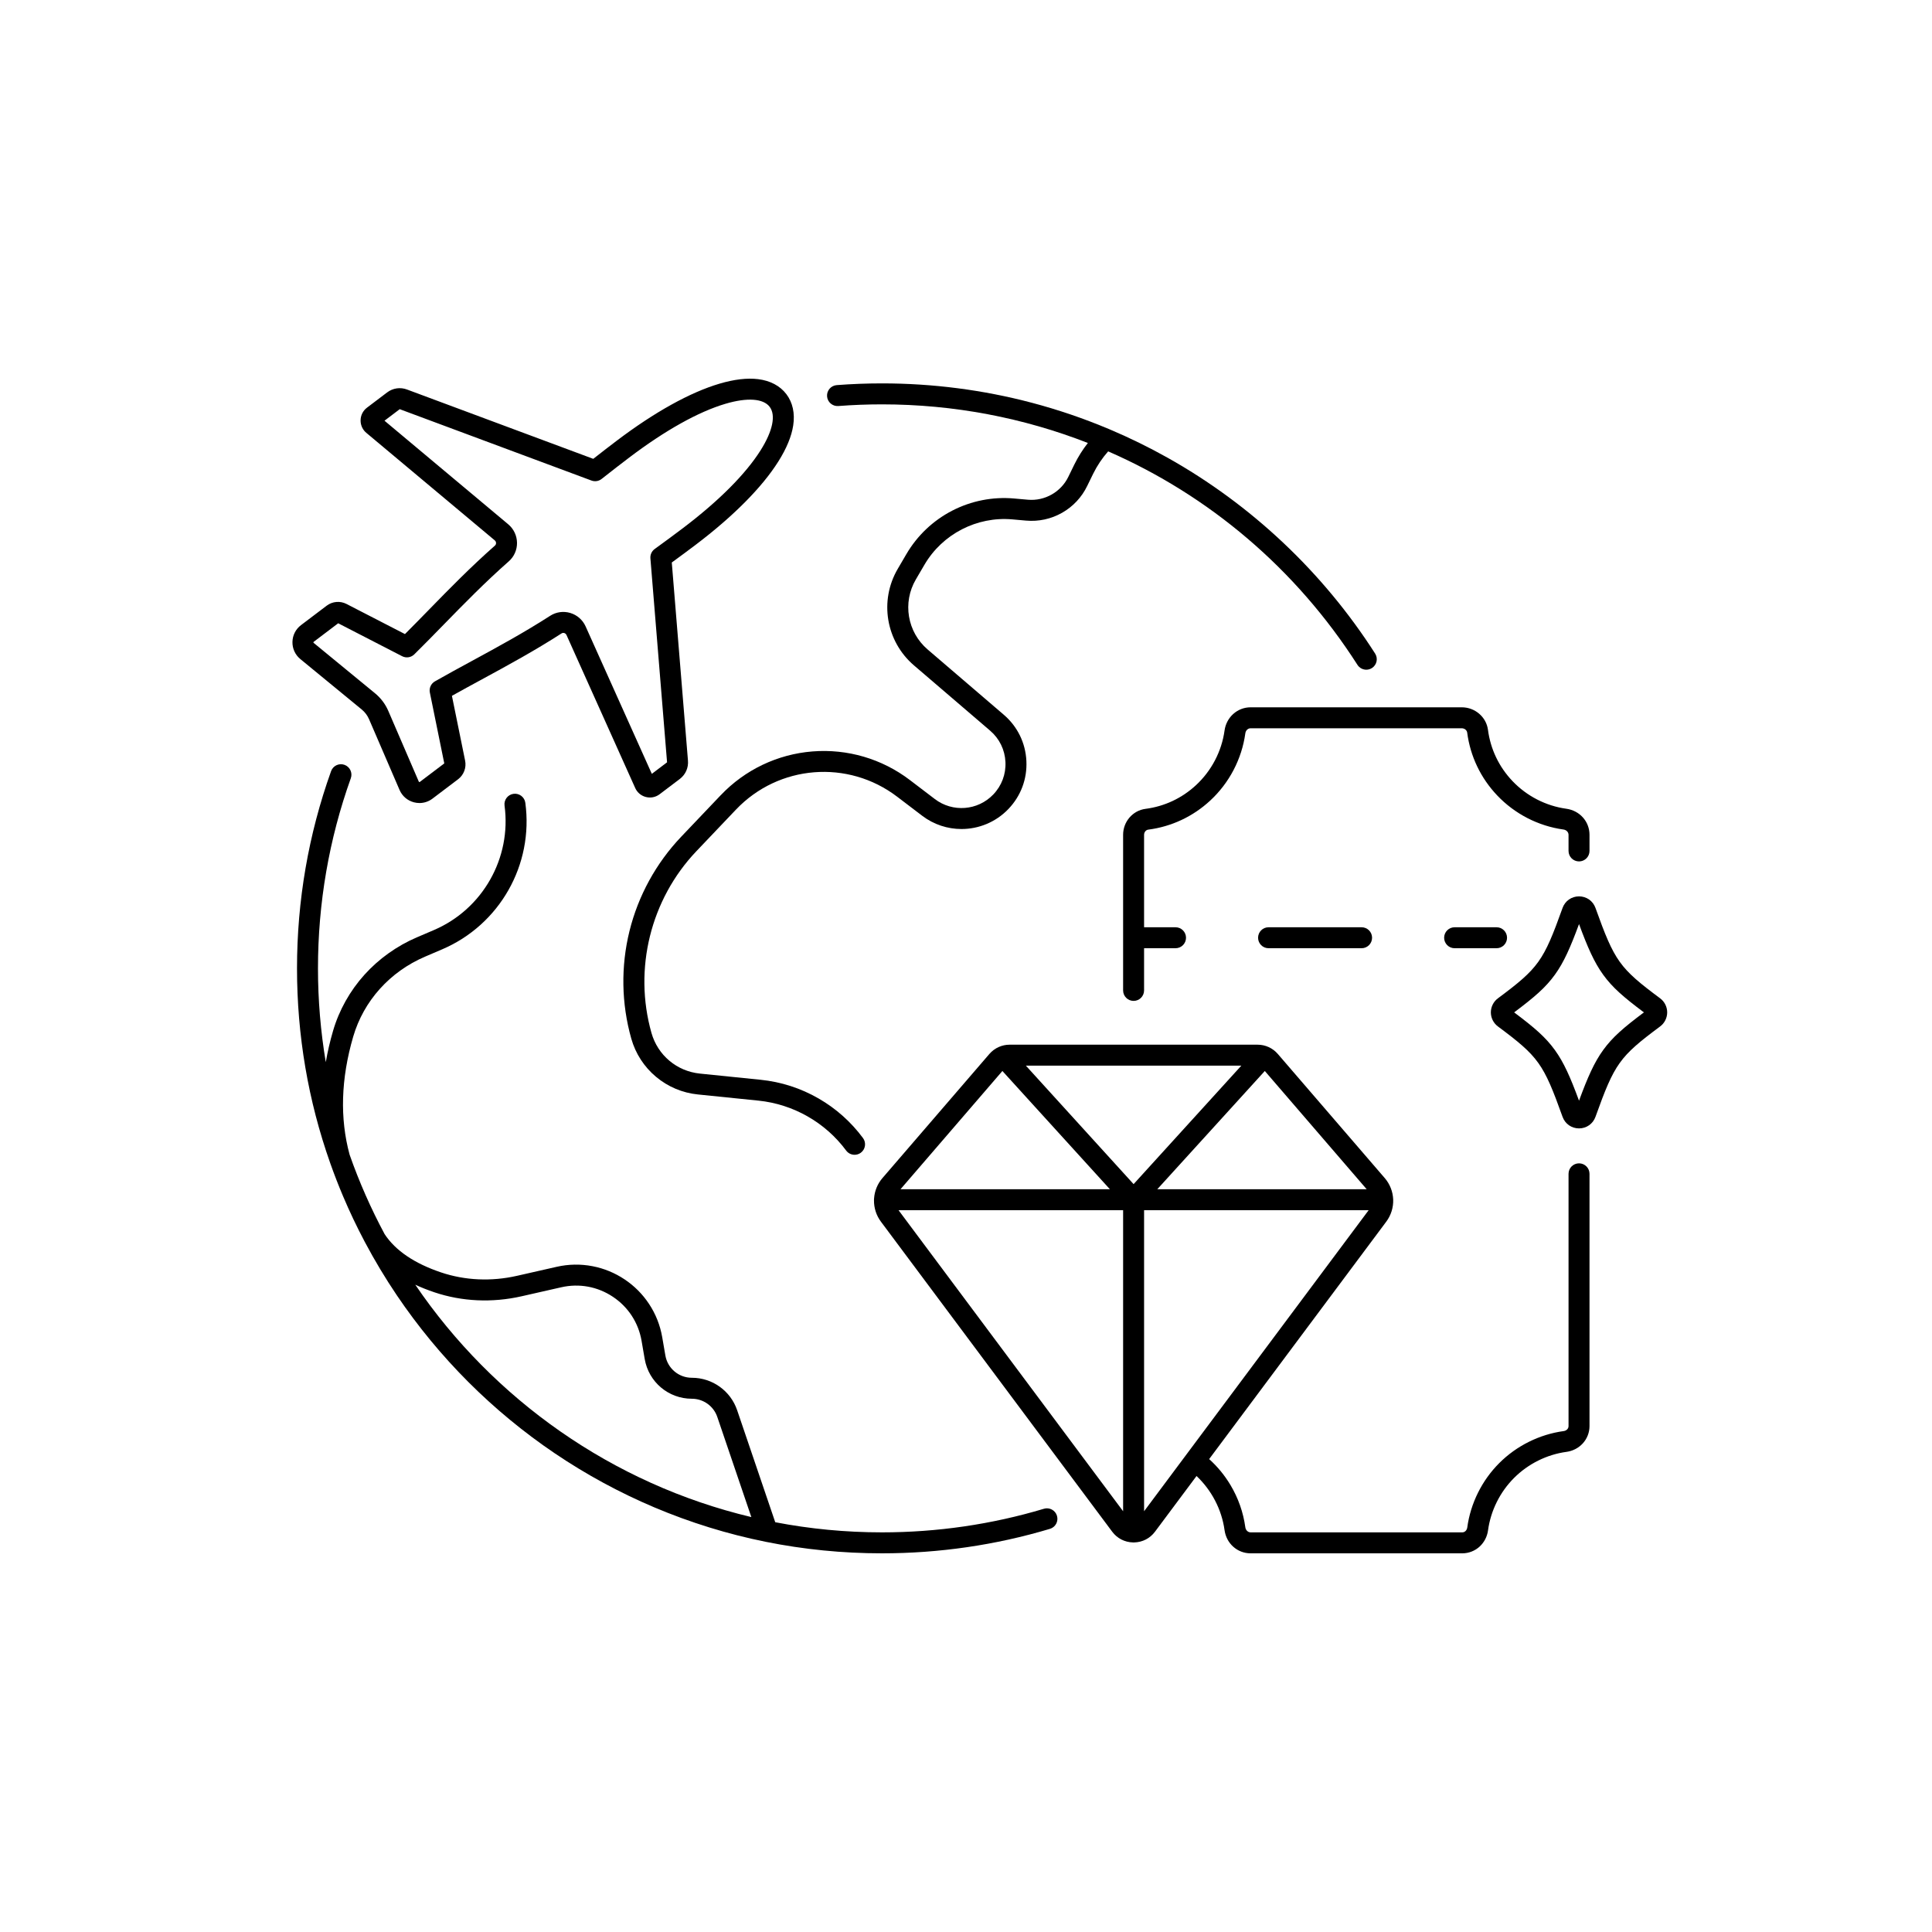
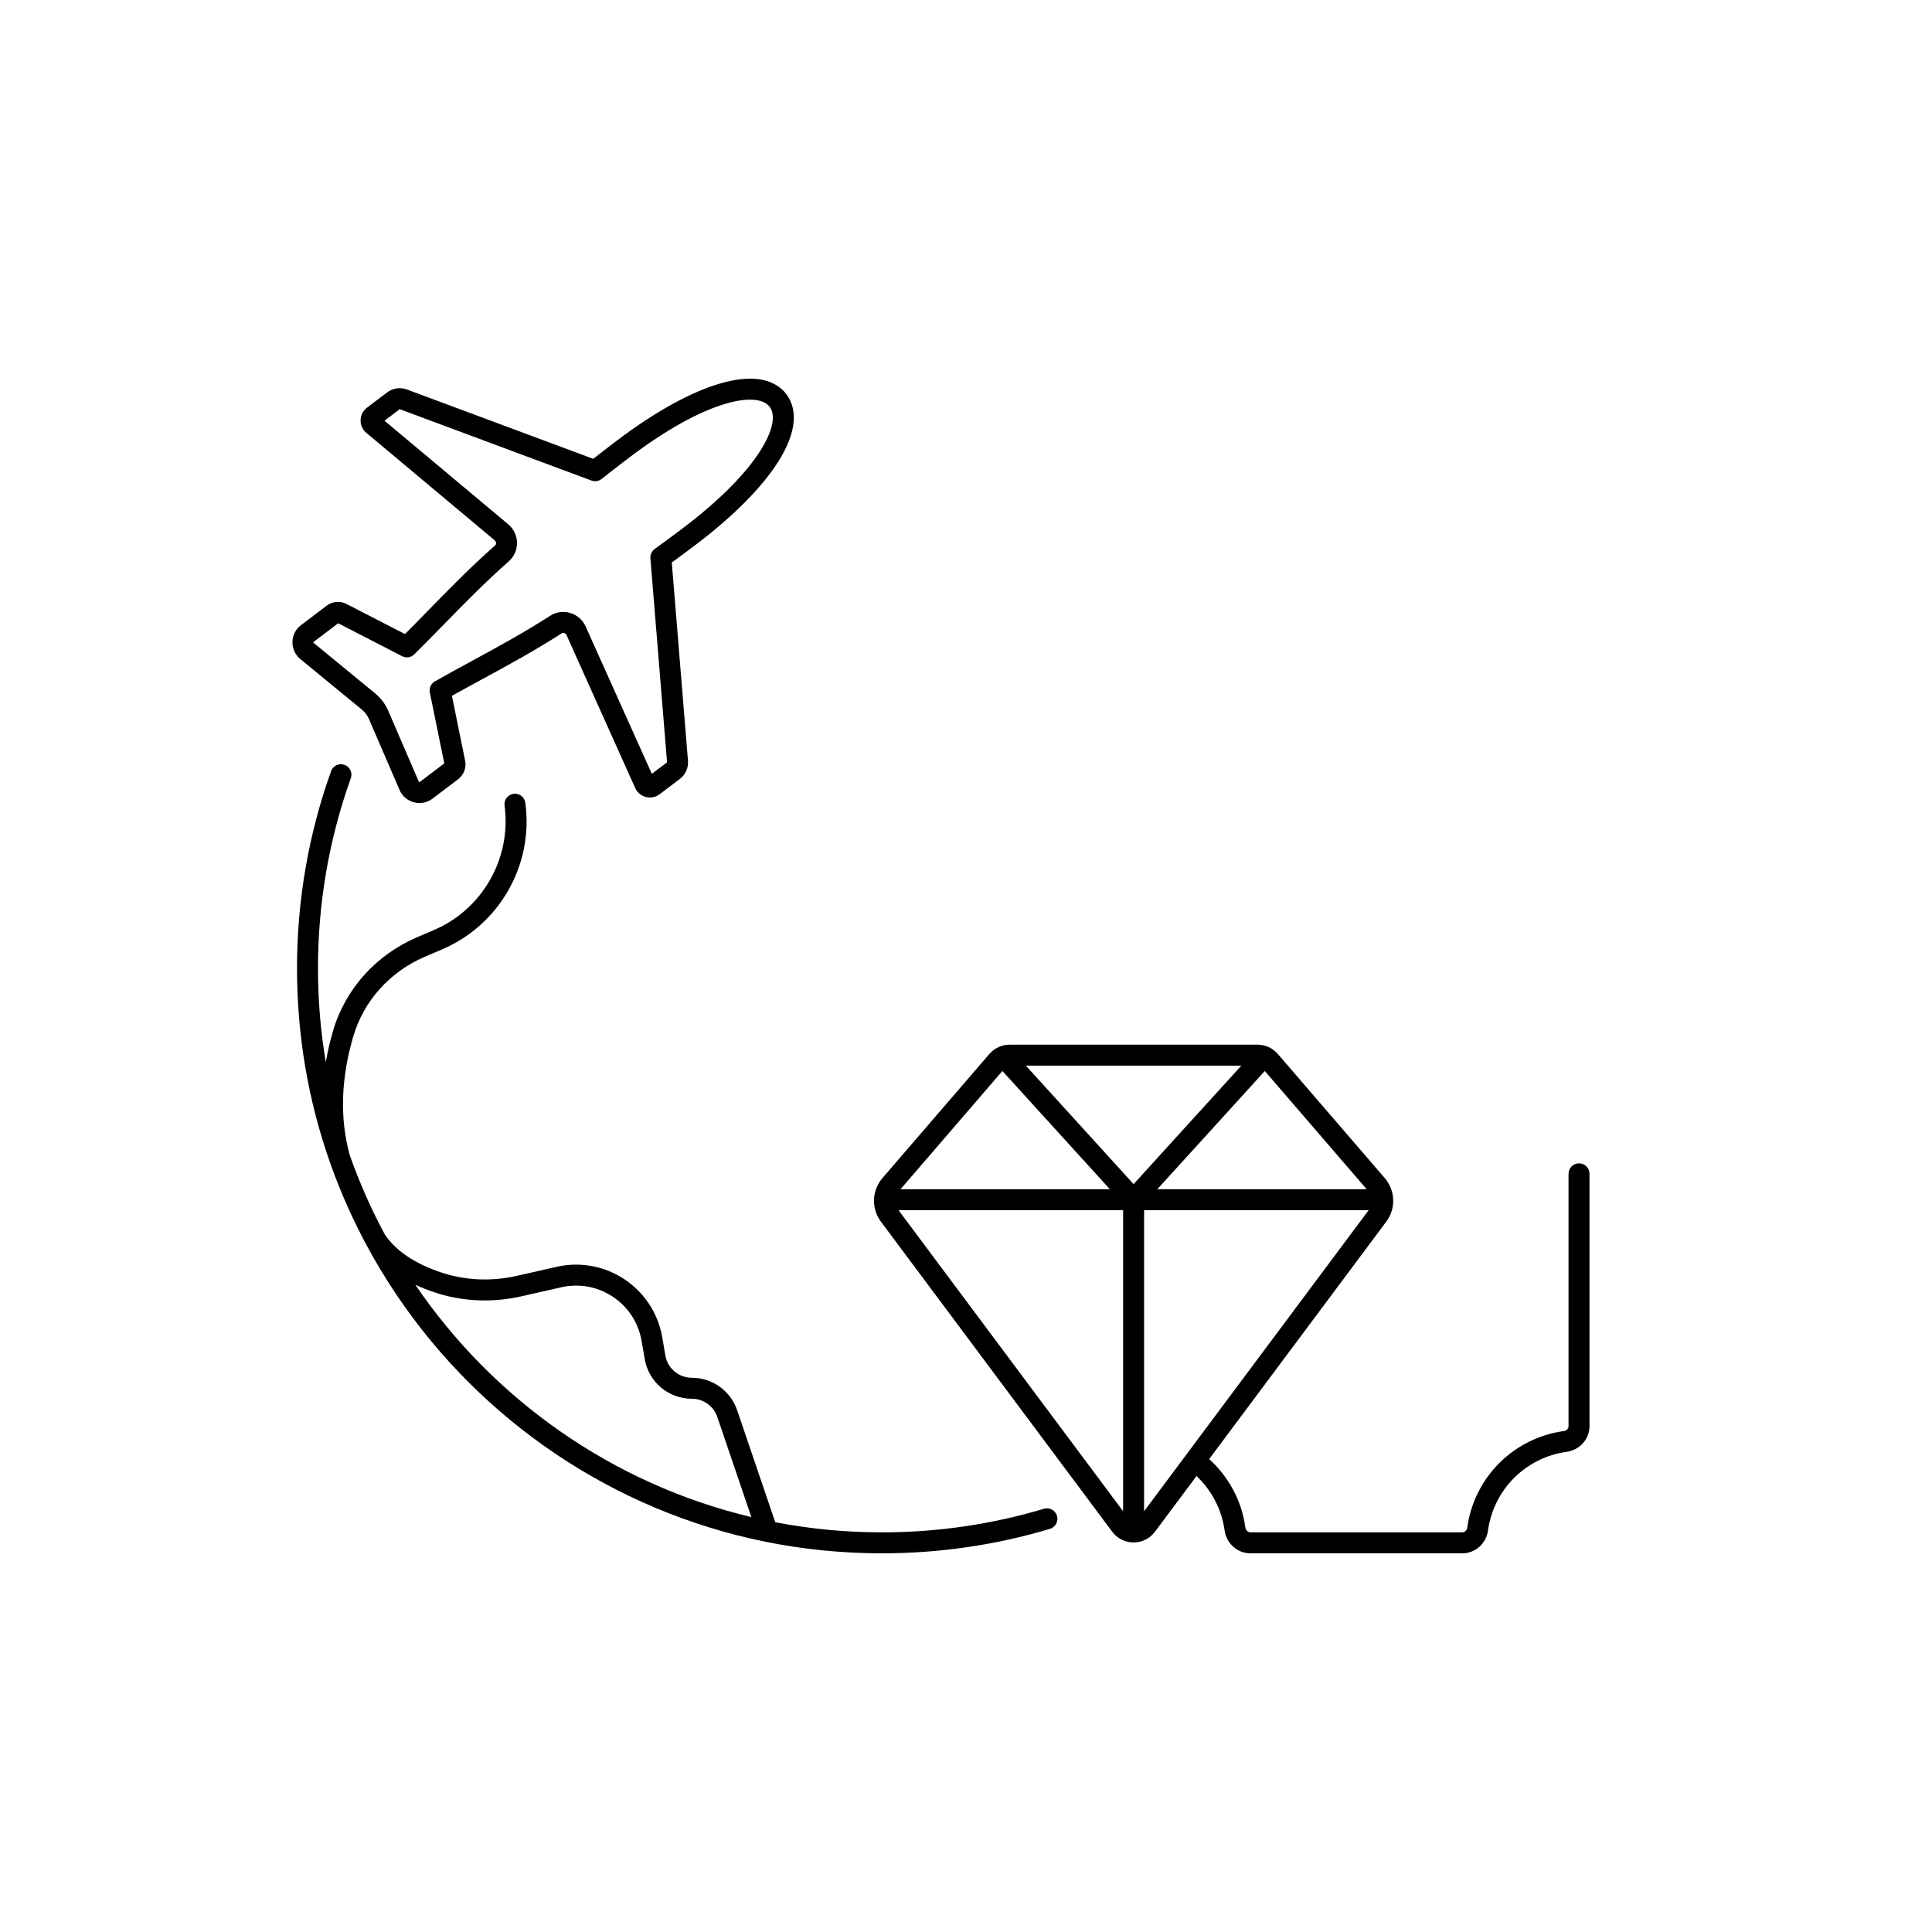
<svg xmlns="http://www.w3.org/2000/svg" id="Слой_1" height="512" viewBox="0 0 5000 5000" width="512">
  <g fill="rgb(0,0,0)">
    <path d="m777.306 1705.701 158.915 130.508c8.144 6.688 14.655 15.338 18.828 25.013l79.01 183.174c6.858 15.9 20.394 27.55 37.137 31.965 4.769 1.258 9.6 1.876 14.392 1.876 12.03-.001 23.805-3.901 33.679-11.375l66.346-50.225c14.687-11.12 21.802-29.968 18.127-48.019l-34.167-167.815c25.396-14.241 51.138-28.221 78.104-42.864 66.479-36.102 135.221-73.432 205.629-118.696 2.651-1.706 5.258-1.455 6.981-.943 1.51.448 4.268 1.699 5.768 5.039l177.354 394.896c4.935 11.877 14.824 20.653 27.247 24.139 12.675 3.558 25.963 1.04 36.456-6.905l52.177-39.499c14.943-11.311 22.832-29.176 21.132-47.826l-41.844-512.41c22.972-16.735 43.558-31.989 61.338-45.45 98.032-74.212 172.219-148.96 214.541-216.16 21.142-33.57 34.046-64.847 38.355-92.962 4.815-31.417-1.274-59.427-17.607-81.003s-41.64-35.037-73.185-38.93c-28.229-3.481-61.834.449-99.883 11.687-76.164 22.496-168.239 73.614-266.27 147.826-17.88 13.535-38.176 29.213-60.476 46.712l-481.691-179.278c-17.488-6.696-36.825-3.953-51.767 7.358l-52.179 39.501c-10.495 7.946-16.523 20.052-16.539 33.215-.015 12.901 5.747 24.801 15.84 32.774l331.419 277.455c2.823 2.363 3.279 5.373 3.299 6.957.023 1.807-.449 4.401-2.83 6.502-63.37 55.909-118.501 112.378-171.816 166.988-20.949 21.457-40.953 41.947-61.097 62.056l-151.335-77.958c-16.376-8.435-36.45-6.702-51.137 4.417l-66.509 50.35c-13.757 10.414-21.843 26.281-22.185 43.532-.344 17.251 7.108 33.427 20.443 44.378zm34.496-44.643 63.45-48.034 165.456 85.232c10.423 5.369 23.116 3.436 31.469-4.793 25.303-24.928 49.82-50.041 75.777-76.628 52.621-53.898 107.034-109.632 168.889-164.204 13.704-12.091 21.428-29.55 21.19-47.9-.24-18.529-8.524-35.975-22.727-47.865l-320.225-268.084 39.424-29.845c.042.016.083.031.125.047l496.102 184.641c8.874 3.304 18.83 1.74 26.266-4.123 26.773-21.112 50.87-39.782 71.622-55.492 92.87-70.305 178.933-118.387 248.888-139.049 56.305-16.631 98.011-13.732 114.427 7.951 16.415 21.684 7.886 62.612-23.4 112.291-38.871 61.721-108.505 131.507-201.376 201.812-20.613 15.607-45.104 33.693-72.791 53.758-7.677 5.563-11.893 14.73-11.122 24.18l43.098 527.752c.003.044.007.087.011.132l-39.424 29.845-171.373-381.576c-7.576-16.868-22.091-29.563-39.824-34.828-17.56-5.215-36.432-2.547-51.777 7.317-68.721 44.179-136.567 81.024-202.18 116.654-33.279 18.072-64.713 35.142-96.163 53.06-10.189 5.805-15.496 17.499-13.156 28.99l37.338 183.386-63.286 47.909c-.201.153-.669.505-1.479.293-.81-.214-1.034-.734-1.142-.984l-79.01-183.174c-7.585-17.584-19.416-33.303-34.216-45.458l-158.916-130.508c-.193-.159-.646-.531-.629-1.366.018-.834.484-1.188.684-1.339z" />
    <path d="m2701.646 3904.684c-135.387 40.508-276.388 61.048-419.085 61.048-94.42 0-186.774-9.013-276.25-26.222l-98.578-289.897c-17.076-50.218-64.187-83.959-117.23-83.959-33.958 0-62.786-24.29-68.546-57.756l-8.078-46.928c-5.373-31.211-16.883-60.316-34.212-86.506-16.693-25.229-37.973-46.574-63.248-63.445-25.276-16.872-53.151-28.337-82.852-34.077-30.835-5.959-62.129-5.429-93.014 1.583l-102.622 23.29c-66.529 15.096-134.485 12.041-196.523-8.837-68.855-23.17-117.906-56.463-145.976-99.008-35.255-65.701-65.636-134.389-90.633-205.592-25.579-93.957-22.486-196.677 9.255-305.43 27.036-92.63 94.831-168.133 186.004-207.148l44.314-18.963c36.556-15.644 70.009-37.026 99.431-63.553 28.702-25.88 52.947-56.078 72.059-89.755 19.112-33.678 32.606-69.977 40.106-107.889 7.688-38.861 8.89-78.546 3.575-117.952-2.003-14.851-15.673-25.267-30.518-23.264-14.851 2.003-25.267 15.667-23.264 30.518 18.306 135.715-56.839 268.128-182.74 322.004l-44.314 18.962c-51.448 22.016-98.281 55.426-135.436 96.616-37.65 41.74-65.767 91.956-81.313 145.219-7.925 27.153-14.211 54.257-18.842 81.121-13.277-78.978-20.203-160.083-20.203-242.776 0-168.923 28.595-334.459 84.991-492.009 5.051-14.109-2.293-29.641-16.402-34.691-14.11-5.054-29.641 2.293-34.691 16.402-58.503 163.435-88.166 335.125-88.166 510.299 0 173.506 28.871 342.613 85.9 503.957.146.432.294.864.46 1.284 10.018 28.26 20.879 56.286 32.622 84.051 16.898 39.952 35.596 79.266 55.956 117.741.369.777.775 1.543 1.225 2.296.009.014.018.028.026.043 25.028 47.098 52.546 92.931 82.38 137.091 54.154 80.158 116.345 155.535 184.846 224.036s143.878 130.692 224.037 184.846c80.934 54.678 167.459 101.642 257.171 139.587 186.661 78.948 384.927 118.979 589.292 118.979 147.969 0 294.204-21.306 434.641-63.325 14.357-4.296 22.514-19.417 18.218-33.773-4.296-14.359-19.419-22.513-33.773-18.218zm-1626.9-579.84c15.402 7.143 31.847 13.676 49.353 19.567 71.49 24.061 149.585 27.628 225.842 10.325l102.622-23.29c46.54-10.562 94.032-1.787 133.726 24.708 39.693 26.496 66.012 66.989 74.107 114.022l8.078 46.928c10.255 59.576 61.576 102.818 122.028 102.818 29.795 0 56.259 18.953 65.851 47.162l88.104 259.096c-359.468-85.576-667.826-304.467-869.711-601.336z" />
-     <path d="m1865.435 2057.747-102.487 107.686c-64.95 68.245-111.236 152.659-133.852 244.116-22.617 91.457-21.01 187.713 4.646 278.365 10.957 38.717 33.039 72.854 63.859 98.722 30.82 25.869 68.269 41.698 108.299 45.779l156.791 15.977c90.255 9.199 173.051 56.3 227.157 129.227 5.324 7.177 13.515 10.969 21.813 10.969 5.619-.001 11.287-1.74 16.146-5.345 12.035-8.929 14.553-25.924 5.624-37.959-31.045-41.844-69.606-76.249-114.612-102.259-46.379-26.803-97.056-43.162-150.626-48.621l-156.791-15.978c-59.828-6.097-109.067-47.426-125.443-105.291-46.839-165.495-2.275-345.699 116.3-470.289l102.487-107.686c110.39-115.99 289.705-130.307 417.1-33.298l64.681 49.253c30.288 23.063 66.121 34.373 101.791 34.371 44.322-.003 88.386-17.47 121.184-51.555 32.409-33.68 49.024-77.941 46.781-124.628s-23.023-89.152-58.512-119.57l-197.151-168.987c-52.653-45.131-65.441-121.326-30.408-181.173l22.345-38.174c46.448-79.35 135.628-125.377 227.226-117.263l35.672 3.161c32.529 2.882 64.735-4.101 93.124-20.197 28.407-16.106 50.929-40.163 65.13-69.571 4.668-9.667 9.852-20.279 15.407-31.546 10.378-21.049 23.391-40.447 38.781-57.87 260.68 113.836 485.964 303.608 645.191 552.541 5.179 8.097 13.937 12.517 22.884 12.517 5.003 0 10.068-1.384 14.595-4.279 12.624-8.075 16.313-24.855 8.238-37.479-134.418-210.146-320.416-385.562-537.884-507.281-47.818-26.764-97.039-50.879-147.392-72.246-1.236-.645-2.516-1.171-3.818-1.613-64.782-27.281-131.425-50.018-199.369-67.971-125.886-33.262-256.354-50.128-387.782-50.128-39.014 0-78.427 1.503-117.142 4.466-14.942 1.144-26.127 14.184-24.984 29.126 1.144 14.942 14.17 26.127 29.126 24.984 37.343-2.859 75.361-4.308 113-4.308 185.729 0 365.88 34.72 532.822 99.955-13.485 17.2-25.179 35.792-34.938 55.586-5.621 11.398-10.87 22.146-15.604 31.947-18.994 39.335-61.022 63.167-104.595 59.31l-35.672-3.161c-55.424-4.915-110.855 5.981-160.301 31.497-49.446 25.517-90.439 64.387-118.548 112.406l-22.346 38.174c-48.302 82.515-30.67 187.567 41.924 249.792l197.153 168.986c24.032 20.599 38.103 49.355 39.622 80.97 1.519 31.616-9.732 61.589-31.678 84.396-40.087 41.657-104.999 46.661-150.995 11.637l-64.681-49.253c-72.163-54.949-161.698-81.237-252.113-74.018-90.414 7.219-174.645 47.379-237.175 113.081z" />
-     <path d="m3191.249 1848.067c-11.996 10.941-19.843 25.97-22.094 42.318-7.447 54.079-33.736 104.4-74.023 141.693-36.432 33.723-81.589 54.896-130.59 61.23-33.03 4.269-57.936 33.139-57.936 67.154v402.713c0 14.985 12.149 27.134 27.134 27.134s27.134-12.149 27.134-27.134v-109.162h81.403c14.985 0 27.134-12.148 27.134-27.134s-12.149-27.134-27.134-27.134h-81.403v-239.282c0-6.706 4.667-12.563 10.625-13.333 60.246-7.788 115.746-33.8 160.498-75.226 49.476-45.798 81.765-107.633 90.92-174.115 1.039-7.547 6.766-13.025 13.616-13.025h546.517c7.042 0 13.2 4.896 14.019 11.145 8.05 61.413 34.949 117.704 77.79 162.785 45.459 47.837 106.335 79.127 171.412 88.105 7.588 1.047 13.095 6.785 13.095 13.646v41.762c0 14.986 12.149 27.134 27.134 27.134s27.134-12.148 27.134-27.134v-41.762c0-34.265-25.212-62.613-59.947-67.405-52.935-7.303-102.473-32.777-139.49-71.729-34.877-36.701-56.773-82.503-63.32-132.455-4.362-33.27-33.522-58.359-67.827-58.359h-546.517c-16.778-.002-32.861 6.238-45.284 17.57z" />
    <path d="m4086.499 3010.7c-14.986 0-27.134 12.149-27.134 27.134v652.901c0 7.342-6.26 12.034-12.444 12.873-62.672 8.501-121.924 37.92-166.843 82.838-44.916 44.917-74.335 104.169-82.837 166.841-.838 6.184-5.53 12.444-12.872 12.444h-547.799c-6.869 0-12.619-5.533-13.673-13.156-5.374-38.9-18.333-75.722-38.516-109.442-15.038-25.122-33.517-47.574-55.102-67.025l458.477-614.624h.001c12.196-16.35 18.518-36.582 17.801-56.967s-8.444-40.123-21.758-55.576l-276.845-321.316c-13.126-15.237-32.19-23.976-52.302-23.976h-641.827c-9.654 0-19.057 2.033-27.688 5.812-9.348 4.094-17.788 10.24-24.614 18.163l-276.845 321.317c-12.614 14.64-20.203 33.128-21.577 52.366-.151 1.16-.238 2.34-.238 3.541 0 .439.013.875.033 1.309-.331 19.827 5.955 39.415 17.824 55.327l598.681 802.579c12.859 17.239 32.417 27.266 53.839 27.716.496.027.995.043 1.497.043s1.002-.016 1.498-.043c21.423-.45 40.98-10.477 53.839-27.716l107.556-144.187c39.135 36.99 65.138 86.773 72.51 140.127 4.804 34.764 33.163 59.996 67.43 59.996h547.798c16.635 0 32.57-6.205 44.867-17.471 11.849-10.855 19.585-25.752 21.782-41.946 6.916-50.976 30.865-99.192 67.435-135.763 36.573-36.572 84.789-60.521 135.765-67.436 16.193-2.197 31.09-9.934 41.946-21.783 11.266-12.297 17.471-28.231 17.471-44.867v-652.901c-.002-14.983-12.151-27.132-27.136-27.132zm-549.542 67.014h-541.874l278.229-305.995zm-881.994-319.796h557.551l-278.776 306.596zm-60.799 13.8 278.229 305.996h-541.873zm-268.747 360.264h581.186v779.126zm635.455 779.127v-779.126h581.188z" />
-     <path d="m3283.031 2399.743c-14.986 0-27.134 12.148-27.134 27.134s12.149 27.134 27.134 27.134h240.754c14.985 0 27.134-12.148 27.134-27.134s-12.149-27.134-27.134-27.134z" />
-     <path d="m3764.541 2399.743c-14.986 0-27.134 12.148-27.134 27.134s12.149 27.134 27.134 27.134h108.537c14.985 0 27.134-12.148 27.134-27.134s-12.149-27.134-27.134-27.134z" />
-     <path d="m4296.447 2583.692c-105.327-78.396-117.839-95.887-167.348-233.934-6.529-18.206-23.251-29.97-42.599-29.97-19.349 0-36.071 11.764-42.6 29.969-49.518 138.058-62.029 155.549-167.349 233.935-11.406 8.491-18.216 22.078-18.216 36.345 0 14.266 6.81 27.853 18.217 36.345 105.318 78.387 117.83 95.878 167.348 233.937 6.529 18.206 23.251 29.969 42.6 29.969s36.07-11.764 42.599-29.97c49.511-138.043 62.023-155.534 167.349-233.937 11.406-8.491 18.216-22.079 18.215-36.346 0-14.268-6.81-27.853-18.216-36.343zm-147.523 133.904c-23.195 32.089-40.215 70.657-62.425 131.022-22.212-60.37-39.233-98.941-62.423-131.025-24.088-33.327-52.732-57.959-105.5-97.556 52.77-39.598 81.413-64.229 105.502-97.556 23.19-32.083 40.209-70.653 62.422-131.022 22.209 60.366 39.229 98.935 62.424 131.024 24.086 33.323 52.729 57.955 105.501 97.555-52.771 39.603-81.414 64.236-105.501 97.558z" />
  </g>
</svg>